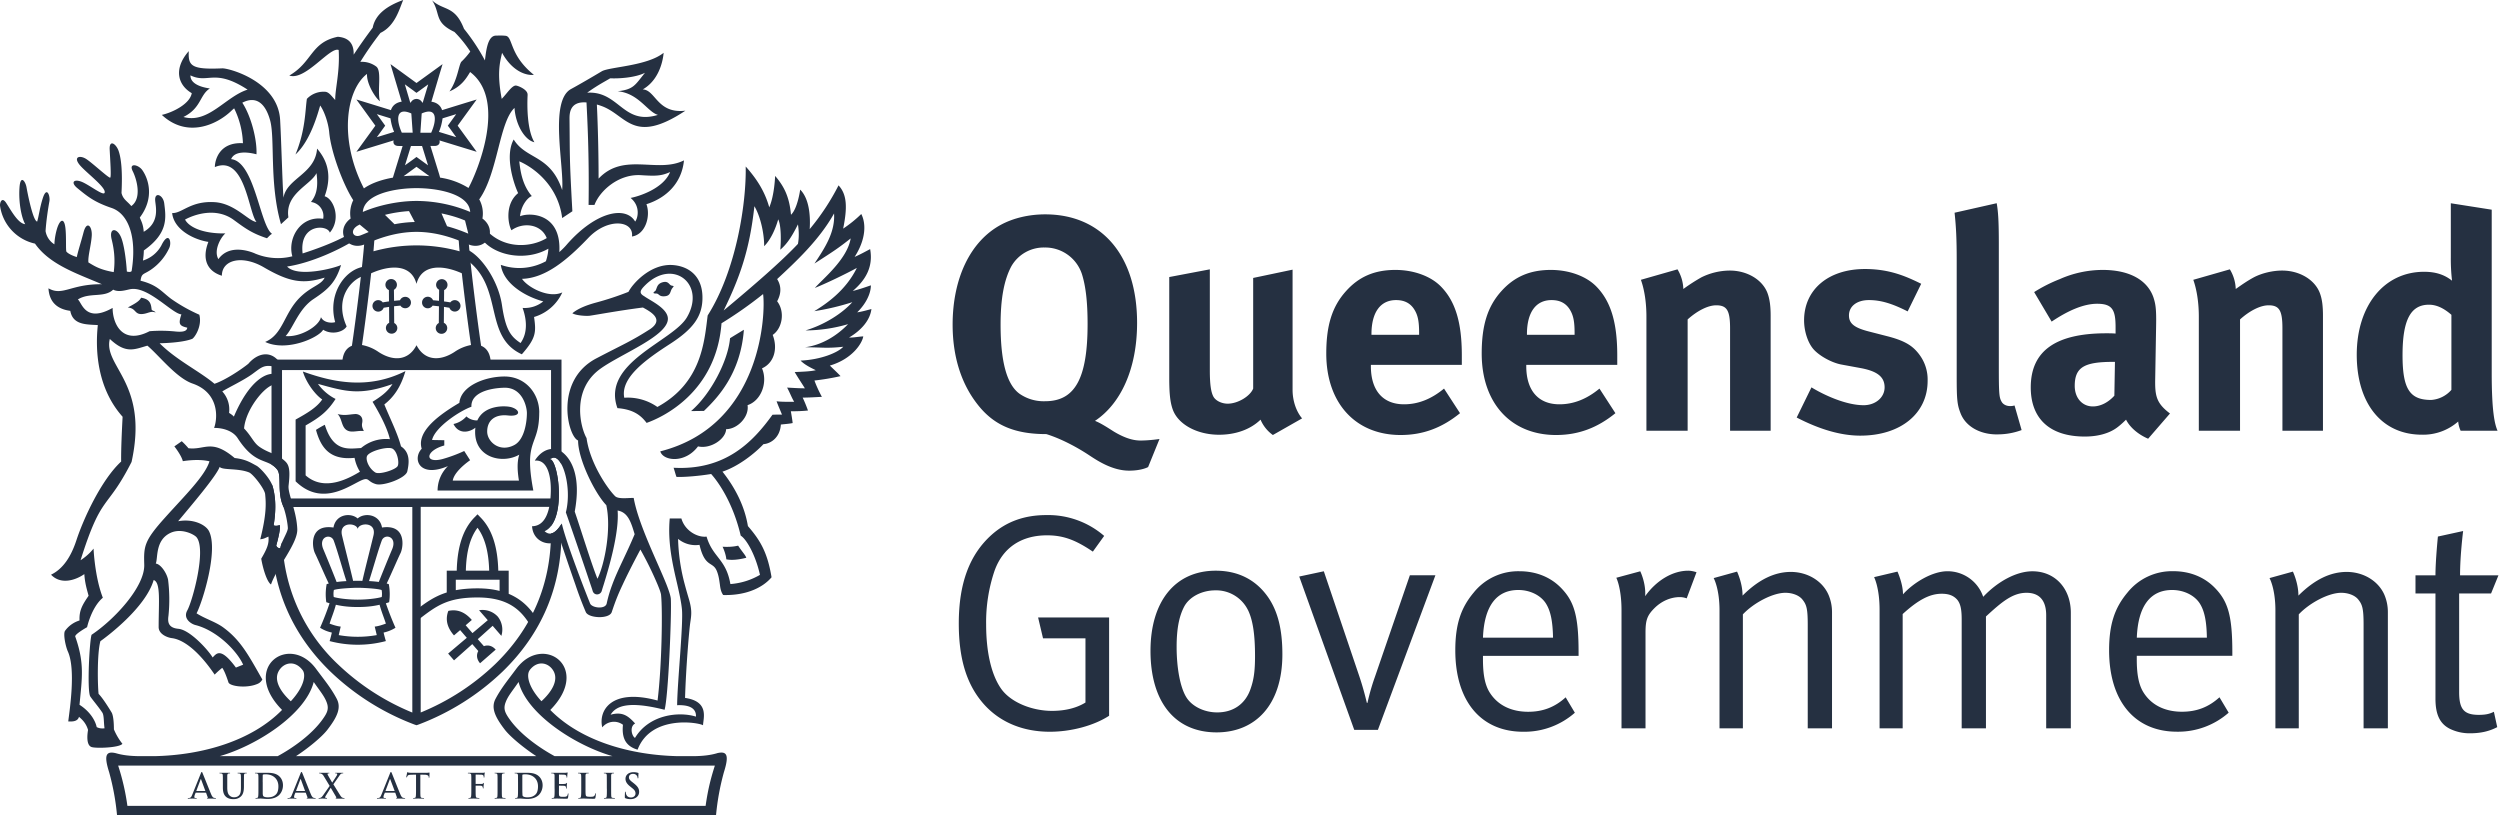
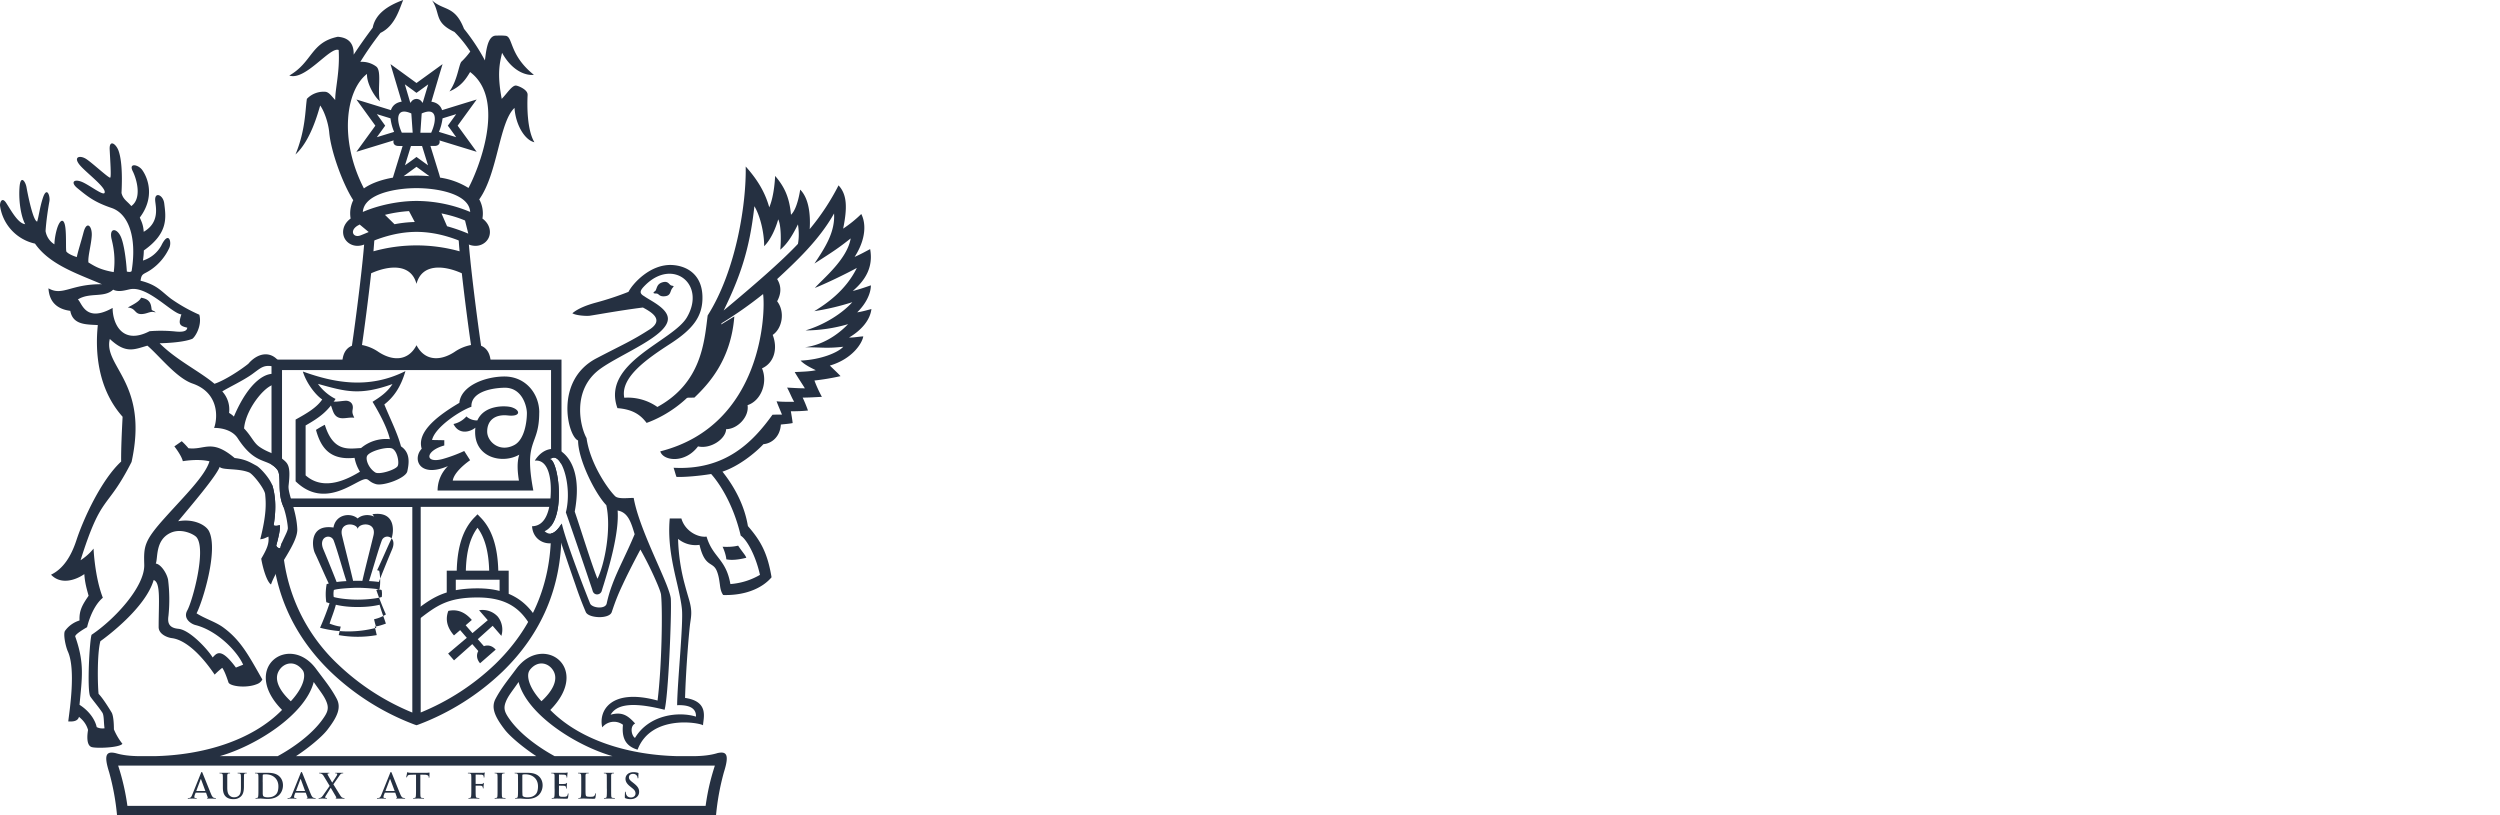
<svg xmlns="http://www.w3.org/2000/svg" xml:space="preserve" style="fill-rule:evenodd;clip-rule:evenodd;stroke-linejoin:round;stroke-miterlimit:2" viewBox="0 0 552 180">
-   <path d="M238.92 60.62a8.53 8.53 0 0 0-8.28-5.97 8.23 8.23 0 0 0-7.33 4.14c-1.63 3.05-2.38 7.2-2.38 12.9 0 8.14 1.36 13.23 4.21 15.27a9.36 9.36 0 0 0 5.63 1.63c6.59 0 9.37-5.03 9.37-17.04 0-4.82-.4-8.28-1.22-10.93m14.59 42.5s-1.36.8-4.2.8c-3.67 0-6.93-2.16-8.7-3.32-2.24-1.5-5.9-3.6-9.57-4.75-7.06 0-11.67-1.97-15.27-6.65-3.6-4.62-5.43-10.6-5.43-17.51 0-10.18 3.87-18.4 10.66-22.06 2.78-1.5 6.24-2.3 9.77-2.3 12.56 0 20.3 9.15 20.3 23.95 0 10.25-3.67 17.92-9.3 21.65 1.29.48 3.12 1.7 4.2 2.38 1.7 1.01 3.74 1.96 5.84 1.96 2.04 0 4.21-.34 4.21-.34l-2.51 6.18Zm27.54-7.07a7.97 7.97 0 0 1-2.72-3.39c-2.24 2.17-5.5 3.33-9.16 3.33-4.89 0-9.1-2.31-10.25-5.64-.54-1.56-.75-3.4-.75-6.92V61.17l8.96-1.7V81.8c0 3.12.27 4.75.75 5.7.47.95 1.83 1.63 3.19 1.63 2.24 0 4.95-1.63 5.63-3.33V61.37l8.7-1.83v26.54c0 2.3.74 4.68 2.1 6.3l-6.45 3.67Zm32.29-22.53c0-2.58-.27-3.94-1.09-5.23-.88-1.36-2.17-2.03-4-2.03-3.46 0-5.43 2.71-5.43 7.53v.14h10.52v-.41Zm-10.65 7.06v.27c0 5.36 2.64 8.42 7.33 8.42 3.12 0 6.03-1.16 8.82-3.47l3.53 5.43c-4 3.26-8.22 4.82-13.1 4.82-9.98 0-16.43-7.05-16.43-17.98 0-6.25 1.3-10.39 4.35-13.78 2.85-3.19 6.3-4.69 10.92-4.69 4 0 7.8 1.36 10.05 3.67 3.19 3.26 4.61 7.94 4.61 15.2v2.1H302.7Zm44.98-7.06c0-2.58-.28-3.94-1.09-5.23-.88-1.36-2.17-2.03-4-2.03-3.47 0-5.43 2.71-5.43 7.53v.14h10.52v-.41ZM337 80.58v.27c0 5.36 2.65 8.42 7.33 8.42 3.12 0 6.04-1.16 8.83-3.47l3.52 5.43c-4 3.26-8.21 4.82-13.1 4.82-9.97 0-16.42-7.05-16.42-17.98 0-6.25 1.29-10.39 4.34-13.78 2.86-3.19 6.32-4.69 10.93-4.69 4 0 7.8 1.36 10.05 3.67 3.19 3.26 4.61 7.94 4.61 15.2v2.1H337Zm45 14.52V72.5c0-3.93-.68-5.09-3.06-5.09-1.83 0-4.2 1.22-6.31 3.12V95.1h-9.1V69.92c0-2.98-.4-5.84-1.22-8.14l8.08-2.31a8.9 8.9 0 0 1 1.29 4.34 40.83 40.83 0 0 1 4-2.58 14.33 14.33 0 0 1 6.25-1.49c3.87 0 7.26 2.04 8.35 5.02.47 1.3.68 2.79.68 4.96V95.1H382Zm28.76 1.09c-4.27 0-8.96-1.36-14.05-4l3.26-6.66c2.78 1.7 7.6 3.94 11.53 3.94 2.59 0 4.62-1.7 4.62-3.94 0-2.37-1.7-3.6-5.36-4.27l-4.08-.75c-2.3-.4-5.15-2.04-6.37-3.53-1.23-1.5-1.97-4-1.97-6.24 0-6.8 5.36-11.34 13.44-11.34 5.56 0 9.23 1.7 12.42 3.26l-2.99 6.1c-3.46-1.76-5.97-2.5-8.55-2.5-2.65 0-4.41 1.35-4.41 3.39 0 1.76 1.15 2.71 4.34 3.53l4.2 1.08c4.29 1.1 5.71 2.38 6.93 3.94a9.18 9.18 0 0 1 1.9 5.9c0 7.2-5.97 12.09-14.86 12.09m30.18-.27c-3.87 0-7-1.84-8.08-4.75-.68-1.77-.82-2.86-.82-7.8V57.42c0-4.54-.13-7.33-.47-10.45l9.3-2.1c.34 1.9.47 4.14.47 9.02v27.08c0 5.98.07 6.8.62 7.74.34.61 1.08.95 1.83.95.34 0 .54 0 1.02-.13l1.56 5.43a15.2 15.2 0 0 1-5.43.95m25.64-16.01c-6.31 0-8.48 1.15-8.48 5.3 0 2.7 1.69 4.54 4 4.54 1.7 0 3.4-.88 4.75-2.37l.13-7.47h-.4Zm7.73 16.97c-2.1-.89-4-2.45-4.88-4.21-.68.68-1.43 1.35-2.1 1.83-1.7 1.22-4.15 1.9-7 1.9-7.73 0-11.94-3.93-11.94-10.86 0-8.14 5.63-11.94 16.7-11.94.68 0 1.28 0 2.03.06v-1.42c0-3.87-.75-5.16-4.07-5.16-2.92 0-6.31 1.43-10.05 3.94l-3.86-6.52a33.26 33.26 0 0 1 5.63-2.85 23.5 23.5 0 0 1 9.5-2.04c5.84 0 9.84 2.18 11.2 6.04.47 1.43.67 2.52.6 6.25l-.2 11.67c-.07 3.8.2 5.43 3.26 7.74l-4.82 5.57Zm29.65-1.77V72.5c0-3.93-.68-5.09-3.05-5.09-1.84 0-4.21 1.22-6.31 3.12V95.1h-9.1V69.92c0-2.98-.41-5.84-1.22-8.14l8.07-2.31a8.91 8.91 0 0 1 1.3 4.34c1.35-.95 2.5-1.76 4-2.58 1.83-.95 4.2-1.49 6.24-1.49 3.87 0 7.26 2.04 8.35 5.02.48 1.3.67 2.79.67 4.96V95.1h-8.95Zm37.31-25.59c-1.7-1.49-3.32-2.23-4.95-2.23-4.07 0-5.84 3.39-5.84 11.13 0 7.46 1.57 9.9 6.31 9.9a6.5 6.5 0 0 0 4.48-2.23V69.5Zm2.04 25.6a6.1 6.1 0 0 1-.54-2.04 11.7 11.7 0 0 1-8.02 2.91c-8.82 0-14.38-6.85-14.38-17.64 0-10.86 6.04-18.33 14.87-18.33 2.5 0 4.47.61 6.17 1.97a41.5 41.5 0 0 1-.27-5.16V44.88l9.03 1.42v36.11c0 8.55.68 11.33 1.29 12.7h-8.15Zm-311.52 66.46c-5.84 0-10.8-2.03-14.32-5.83-3.94-4.28-5.77-10.05-5.77-18.06 0-8.9 2.38-15.2 7.2-19.55 3.32-2.98 7.32-4.4 12.14-4.4a18.9 18.9 0 0 1 12.76 4.6l-2.5 3.47c-3.8-2.58-6.53-3.6-10.12-3.6-5.43 0-9.7 2.51-11.6 7.87a35.33 35.33 0 0 0-1.84 11.81c0 6.11 1.15 11.07 3.26 14.12 2.1 3.06 6.85 4.96 11.27 4.96 2.91 0 5.42-.62 7.4-1.84v-14.18h-9.37l-1.09-4.61h15.68v21.71c-3.33 2.17-8.35 3.53-13.1 3.53m43.76-26.87a7.82 7.82 0 0 0-7.2-4.35c-2.98 0-5.77 1.43-6.92 3.66-1.08 2.1-1.63 4.82-1.63 8.82 0 4.76.82 8.97 2.11 11.07 1.22 2.04 3.94 3.4 6.85 3.4 3.53 0 6.18-1.84 7.33-5.1.75-2.1 1.02-4 1.02-7.33 0-4.74-.47-7.94-1.56-10.18m-6.92 27.02c-9.3 0-14.6-6.86-14.6-17.99 0-11 5.5-17.71 14.4-17.71 5.63 0 9.3 2.57 11.6 5.9 2.1 3.06 3.12 7.06 3.12 12.56 0 11.27-6.04 17.24-14.52 17.24m35.61-.55h-5.22l-12.15-33.86 5.43-1.16 7.87 23.28a65.58 65.58 0 0 1 1.63 5.77h.14s.54-2.65 1.63-5.7l7.73-22.47h5.64l-12.7 34.14Zm37.11-27.89c-1.15-1.83-3.53-3-6.1-3-4.83 0-7.54 3.55-7.81 10.53h15.47c-.07-3.66-.54-5.9-1.56-7.53m-13.91 11.54v.8c0 3.2.4 5.65 1.56 7.41 1.9 2.92 5.02 4.14 8.42 4.14 3.25 0 5.9-1.02 8.28-3.19l2.03 3.4a16.85 16.85 0 0 1-11.4 4.2c-9.37 0-15-6.78-15-17.98 0-5.7 1.22-9.37 4.07-12.76a12.6 12.6 0 0 1 10.1-4.7c3.68 0 6.87 1.3 9.18 3.68 2.91 2.99 3.87 6.18 3.87 14.25v.75h-21.11Zm44.98-12.69a4.4 4.4 0 0 0-1.5-.28c-2.03 0-4.06.88-5.63 2.45-1.55 1.56-1.96 2.57-1.96 5.36v21.17h-5.3v-26.06c0-4.95-1.15-7.19-1.15-7.19l5.29-1.43s1.3 2.65 1.08 5.5c2.45-3.46 6.05-5.63 9.51-5.63.88 0 1.83.34 1.83.34l-2.17 5.77Zm26.73 28.7v-22.87c0-3.6-.27-4.47-1.22-5.63-.74-.88-2.17-1.43-3.73-1.43-2.72 0-6.93 2.17-9.37 4.76v25.17h-5.16v-26.06c0-4.82-1.29-7.12-1.29-7.12l5.16-1.43s1.22 2.51 1.22 5.3c3.53-3.53 7.06-5.23 10.66-5.23 3.66 0 6.92 1.96 8.27 4.95a9.7 9.7 0 0 1 .82 3.94v25.65h-5.36Zm52.65 0v-24.97c0-3.26-1.49-4.96-4.34-4.96-3.05 0-5.43 1.97-8.96 5.23v24.7h-5.36V136.8c0-2.04-.2-3.4-.95-4.34-.82-.96-1.9-1.36-3.46-1.36-2.58 0-5.1 1.28-8.62 4.48v25.24h-5.1v-26.2c0-4.88-1.21-7.19-1.21-7.19l5.16-1.22s1.22 2.64 1.22 5.02c2.24-2.5 6.38-5.1 9.83-5.1a8.3 8.3 0 0 1 7.88 5.65c3.26-3.46 7.4-5.64 10.86-5.64 5.02 0 8.49 3.8 8.49 9.17v25.51h-5.44Zm33.93-27.55c-1.16-1.83-3.54-3-6.12-3-4.82 0-7.53 3.55-7.8 10.53h15.47c-.06-3.66-.53-5.9-1.55-7.53M471.8 144.8v.8c0 3.2.4 5.65 1.56 7.41 1.9 2.92 5.02 4.14 8.41 4.14 3.27 0 5.9-1.02 8.29-3.19l2.03 3.4a16.88 16.88 0 0 1-11.4 4.2c-9.37 0-15-6.78-15-17.98 0-5.7 1.22-9.37 4.07-12.76a12.6 12.6 0 0 1 10.12-4.7c3.66 0 6.85 1.3 9.16 3.68 2.92 2.99 3.86 6.18 3.86 14.25v.75h-21.1Zm50.08 16.02v-22.87c0-3.6-.27-4.47-1.22-5.63-.74-.88-2.17-1.43-3.73-1.43-2.71 0-6.92 2.17-9.36 4.76v25.17h-5.16v-26.06c0-4.82-1.3-7.12-1.3-7.12l5.16-1.43s1.22 2.51 1.22 5.3c3.54-3.53 7.06-5.23 10.66-5.23 3.67 0 6.92 1.96 8.28 4.95a9.7 9.7 0 0 1 .81 3.94v25.65h-5.35Zm28.15-29.79h-7.05v21.78c0 3.74 1.02 5.03 4.34 5.03 1.5 0 2.37-.2 3.33-.68l.74 3.39c-1.7.89-3.6 1.36-5.97 1.36a9.92 9.92 0 0 1-4.41-.95c-2.38-1.16-3.26-3.33-3.26-6.72v-23.2h-4.41v-4.01h4.41c0-3.26.54-8.56.54-8.56l5.57-1.22s-.68 5.3-.68 9.78h8.48l-1.63 4ZM42.05 16.64c3.96 1.92 5.23-1.64 12.62 3.15-4.9 1.55-8.66 7.58-14.17 6.04 3.96-1.96 3.55-4.85 5.84-6.3-1.47-.2-4.33-.85-4.29-2.89m14.2 39.3c-2.36-.98-6-1.58-8.03 1.28-1.11-1.92.53-4.83 1.54-5.68-5.18.08-8.11-1.5-8.9-3.06 1.93-1.06 6.78-2.82 10.74.07 2.74 2.02 4.12 2.99 7.35 4.06 1.17-1.18.73-.66 1.1-.99-2.65-1.84-3.84-15.96-9.02-16.48.74-1.8 3.43-1.64 5.6-1.07.15-3.16-1.15-8.37-3.13-11.39 3.04-1.58 5.1.12 6.14 3.89 1.11 3.97-.2 13.95 2.4 22.93l1.64-1.51c-.81-5.23 4.94-7.14 6.2-9.76.49 3.51-.23 5.11-1.22 6.37a3.14 3.14 0 0 1 2.7 3.71c-5.02-.74-7.93 4.31-6.81 8.28a13 13 0 0 1-8.3-.64m24.54 2.9c-4.33.24-8.57 5.88-6.78 12.27-.66.25-2.53.21-3.14-1.1-.45 2.09-4.7 4.5-7.8 4.18 1.71-1.85 2.86-6.01 6.2-8.2 3.35-2.22 4.86-3.73 6.04-7.49-1.55.74-9.63 2.82-11.92.34 5.31-.78 11.6-3.75 14.7-5.71l-1.22-1.32c-3.35 1.9-7.8 3.42-10.05 4.14-.8-6.65 5.53-6.39 6-4.59 2.62-3.1.78-7.55-1.14-8.03 1.96-5.31 0-8.57-1.67-10.53-.4 5.63-6.7 6.53-7.42 10.85-.25-3.43-.48-12.7-.74-17.23-.5-8.4-11.1-11.34-12.74-11.34-6.94.32-7.58-.57-7.43-3.8-3.5 4-2.32 7.55.66 9.28-.41 2.4-4.25 4.27-6.61 4.8 5.63 5.23 12.16 2.13 15.3-.85.23-.22.45-.42.67-.6a19 19 0 0 1 1.94 7.7c-5.26-.29-6.2 3.8-6.2 5.27 6.69-2.78 7.42 10.03 9.19 12.12-1.72-.13-4.74-4.08-9.2-4.37-5.35-.35-7.25 2.52-9.42 2.4.41 3.8 5.02 5.93 8 6.37-1.51 3.89-.18 6.5 2.98 7.47 0-3.54 4.49-4.65 9.3-1.84 5.77 3.37 8.74 3.68 13.4 2.26-.79 1.66-2.87 1.84-5.44 4.35-3.6 3.55-3.71 8.16-7.7 9.85 4.69 2.24 11.79-.9 12.8-2.69 1.97 1.22 4.5.48 5.19-.74-3.19-7.06 2.2-11.27 4.33-11.2 0 0 .94-2.09-.08-2.02m48.84-38.37c2.37-1.71 3.89-2.45 5.1-3.19 2.05.09 5.56-.15 7.69-1.22-2.21 2.7-2.46 3.68-6.05 4.08 4.65.42 6.6 4.57 8.9 5.22-7.76 2.38-8.54-5.34-15.64-4.9m9.6 23.23c2.32 1.91 1.55 4.61 1.01 5.22-2.04-3.5-8.57-2.28-14.97 4.94-.45.54-1.05 1.17-1.77 1.8.5-8.65-6.58-8.8-8.67-7.91.24-2.5 1.78-4.21 2.6-4.45-2.08-2.42-2.53-5.47-2.77-7.68 3.47 1.5 8.6 5.55 9.47 12.53l2.25-1.5c-.68-12.2-.54-12.17-.63-20.46 0-1.15.06-3.87 3.75-3.57.15 3.07.62 11.26.46 22.63h1.3c1.2-3.19 5.4-6.9 10.3-6.57 3.33.22 4.48.16 6.4-.69-1.55 3.8-7.26 5.46-8.73 5.71m-7.06-4.24c0-7.86-.28-14.34-.38-16.38.3.08.62.18.95.3 5.66 1.97 6.94 8.78 18.6 1.06-6.23.73-6.56-4.58-9.42-4.7 4.33-2.45 4.61-8.08 4.61-8.08-3.63 2.94-12.04 3.1-13.67 4.09-2.18 1.3-4.92 2.9-6.78 3.91-4.85 2.66-1.47 17.02-1.95 22.3-2.62-7.85-7.92-6.67-10.7-11.16-2.08 3.76.13 10.05.98 11.84-3.02 2.45-2.2 6.98-1.47 8.2 2.58-1.86 6.56-1.39 7.78 1.73-3.38 2.06-9.05 2.43-12.92-1.32l-1.4 1.56c2.74 3.6 9.59 5 14.68 2.1-.03.82-.21 1.75-.54 2.77a12.27 12.27 0 0 1-9.96.8c.53 3.96 5.06 6.9 9.38 8.07a6.53 6.53 0 0 1-4.57 1.44c.82 2.28 1.27 5.35-.45 7.75-2.15-1.43-3.3-2.85-4.11-8.4C110 61.79 106 56.16 102.9 55c-.17 1.97-.17 1.11.16 2.38 8.24 6.04 3.59 16.93 12.16 20.85 3.15-3.59 3.18-4.86 2.7-8.24a9.94 9.94 0 0 0 6.24-5.43c-2.94 1.39-7.6-1.07-8.9-2.99 5.1-.15 9.83-4 14.65-9.05 4.32-4.53 10.09-3.83 9.63-.3 2.98-.43 4.17-4.52 3.19-7.13 4.36-1.38 7.8-4.62 8.29-9.68-5.88 2.94-13.31-1.9-18.87 4.05m-31.73 26.81c-.41 0-.77.2-1 .5-.44-.09-.9-.15-1.38-.21l.02-2.51a1.26 1.26 0 1 0-1.77-1.17c0 .49.27.9.67 1.1l-.03 2.44a91 91 0 0 0-1.32-.13 1.26 1.26 0 0 0-2.42.51 1.26 1.26 0 0 0 2.33.68l1.4.15-.03 3.69c-.4.22-.68.63-.68 1.12A1.27 1.27 0 1 0 98 71.28l.03-3.52 1.2.19a1.26 1.26 0 0 0 2.45-.41c0-.7-.57-1.27-1.26-1.27m-10.94-.73c-.51 0-.96.3-1.16.75l-1.31.13-.03-2.43c.39-.22.66-.62.66-1.1a1.27 1.27 0 1 0-1.77 1.16l.02 2.5c-.47.07-.94.13-1.38.22-.23-.3-.59-.5-1-.5a1.27 1.27 0 0 0 0 2.54c.56 0 1.03-.36 1.2-.86l1.2-.19.02 3.52a1.26 1.26 0 1 0 1.8 1.16c0-.5-.29-.9-.69-1.12l-.03-3.7 1.4-.14c.23.36.62.58 1.07.58a1.26 1.26 0 1 0 0-2.52" style="fill:#253041;fill-rule:nonzero" />
  <path d="M91.96 76.23c-1.87 3.6-5.36 3.48-8.4 1.47a9.47 9.47 0 0 0-3.63-1.52c.52-3.54 1.4-10.2 2.02-15.84 3.95-1.78 8.82-2.2 10.01 2.34 1.2-4.55 6.07-4.12 10.01-2.34.63 5.63 1.5 12.3 2.03 15.84a9.5 9.5 0 0 0-3.63 1.52c-3.04 2-6.53 2.12-8.4-1.47m14.26.12c-.77-5.08-2.6-19.32-2.81-24.08l-2.17.1a67 67 0 0 0 .23 3.12 35.3 35.3 0 0 0-19.02 0c.1-1.24.19-2.31.23-3.13l-2.18-.1c-.21 4.77-2.04 19.01-2.81 24.09-1.29.51-2.14 1.8-2.14 4.13 0 0 11.83.16 16.4.16 4.58 0 16.41-.17 16.41-.17 0-2.32-.85-3.6-2.14-4.12M86.5 99c-1.23-.4-5.05.66-5.47 1.72-.33.82.4 2.7 1.84 3.6.85.53 4.32-.54 4.9-1.36.48-.68-.05-3.55-1.27-3.96M74.1 88.08c-1.72 2.69-3.4 4.03-6.62 5.86v11.02c4.24 3.76 9.8.5 12-.81a8.68 8.68 0 0 1-1.19-3.06c-5.38.57-7.43-2.16-8.52-6.17 0 0 .97-.64 1.95-1.13 1.88 6.12 5.31 5.26 8 5.14a8.55 8.55 0 0 1 6.37-1.96c-.58-2.45-2.2-5.56-3.83-8.25 1.46-.93 3.21-2.03 4.4-3.92-7.22 2.58-10.32 1.67-16.45-.04 1.1 1.56 2.61 2.7 3.88 3.32m-7.22-6.05c6.82 2.45 14.48 4 22.65-.09-1.06 3.64-2.66 5.8-4.66 7.36 1.15 2.86 2.94 6.4 3.68 9.26 2.16 1.43 1.75 3.88 1.39 5.52-.34 1.51-5.3 3.3-6.94 2.81-1.54-.46-1.55-1.18-2.33-1.1-2.16.2-8.9 6.82-15.39.48V92.64c2.53-1.4 4.66-2.65 5.88-4.44-1.43-.95-3.47-3.52-4.28-6.17m45.83 7.83c-1.09-.26-5.75-.52-7.3 2.97-.9.03-1.86-.33-2.41-.89a5.31 5.31 0 0 1-2.86 1.68c1.13 2.3 3.44 1.91 4.84.81a6.2 6.2 0 0 0-.06.99c0 5.67 6.04 7.09 9.75 4.97-.61 1.85-.33 4.17-.08 5.72H99.97c.24-1.55 2.2-3.35 3.83-4.49l-1.3-2.04a32.1 32.1 0 0 1-4.8 1.78c-4.04 1.05-3.8-1.84.4-3V97.2l-2.7-.05c.65-2.85 6.2-6.47 8.69-7.34-.14-3.09 3.95-4.11 7.22-4.2 4.07-.11 5.03 4.25 5.03 5.6 0 1.8-.48 5.77-2.72 7.02-3.27 1.79-6.05-.69-6.05-2.94 0-2.45 1.7-3.89 4.64-3.55 2.94.31 2.72-1.33.49-1.89m6.37 1.23c0-4.16-3.02-7.95-7.68-7.95-4.29 0-9.63 2.08-9.96 5.82-6.28 3.68-9.26 6.99-8.32 10.13-2.12 2.28-.5 6.53 5.8 3.83a7.55 7.55 0 0 0-2.29 5.4h21.14c-2.2-11.6 1.3-9.56 1.3-17.23m-18.42 39.24V128h9.67v2.48c-1.4-.37-3-.57-4.88-.57-1.86 0-3.42.15-4.79.4m4.8-13.77c1.61 2.16 2.46 5.27 2.57 9.46h-5.15c.1-4.2.95-7.3 2.57-9.46m6.89 14.58V126h-2.3c-.13-5.32-1.4-9.16-3.87-11.7l-.72-.74-.72.74c-2.46 2.54-3.73 6.38-3.86 11.7h-2.21v4.82c-2.85.89-4.83 2.39-7.2 4.2l-.08.07 1.22 1.6.08-.07c3.7-2.83 6.15-4.7 12.77-4.7 6.86 0 9.61 2.86 11.56 5.98l1.7-1.06c-1.37-2.2-3.2-4.4-6.37-5.72" style="fill:#253041;fill-rule:nonzero" />
-   <path d="M110.7 140.4a4.6 4.6 0 0 0-.8-4.26 4.59 4.59 0 0 0-4.12-1.4l1.92 2.2-3.38 2.85-1.5-1.73 1.36-1.17c-1.18-1.36-2.83-2.52-5.19-2-.85 2.26.07 4.05 1.25 5.41l1.36-1.17 1.47 1.7-4.12 3.48 1.3 1.5 4.03-3.59 1.33 1.53s-.84 1.27.39 2.7l3.45-3.01c-1.23-1.41-2.6-.76-2.6-.76l-1.36-1.55 3.29-2.95 1.93 2.23Zm-24.12-19.11c-1.3 3.07-2.55 6.24-2.94 7.2-.66-.08-1.4-.15-2.16-.19.88-2.69 1.93-6.53 2.81-8.94.62-1.66 3.5-.93 2.29 1.93m-1.39 16.41c-.7.24-1.6.57-2.45.65l.45 1.88a23.98 23.98 0 0 1-8.4 0l.44-1.88c-.86-.08-1.75-.4-2.45-.65.36-1.23.92-2.46 1.38-4.17 1.56.36 3.08.5 4.82.5 1.76 0 3.28-.14 4.83-.5.47 1.71 1.02 2.94 1.39 4.17m-13.8-16.4c-1.21-2.86 1.67-3.59 2.29-1.93.88 2.41 1.92 6.25 2.8 8.94-.75.04-1.49.1-2.16.2-.38-.97-1.64-4.14-2.93-7.21m12.86 8.97c.1.46.11 1.08.03 1.55-1.3.38-3.59.58-5.3.58-1.72 0-4-.2-5.3-.58a4.38 4.38 0 0 1 .03-1.55c.86-.33 4.25-.49 5.26-.49 1.02 0 4.42.16 5.28.5m-5.28-13.47c.21-1.41 4.23-1.7 3.48 1.43-.76 3.17-1.72 6.82-2.45 10.02-.34-.02-.68-.02-1.03-.02-.34 0-.68 0-1.01.02-.74-3.2-1.7-6.85-2.45-10.02-.75-3.12 3.26-2.84 3.46-1.43m5.37-.33c-.53-3-3.9-3.34-5.38-2-1.5-1.34-4.82-1-5.34 2-5.35-.8-4.76 4.25-4.1 5.64.61 1.24 2.07 4.64 3.06 6.72-.16.05-.32.1-.46.12a12.07 12.07 0 0 0-.08 4.01l.72.23a65.4 65.4 0 0 1-2.1 5.41c.73.45 1.5.82 2.6 1.06 0 0-.2.94-.49 1.88a24.29 24.29 0 0 0 12.42 0 28.5 28.5 0 0 1-.5-1.88 8.24 8.24 0 0 0 2.62-1.06 68.98 68.98 0 0 1-2.12-5.4l.72-.24c.21-1.23.17-2.82-.08-4l-.46-.13c1-2.08 2.45-5.48 3.06-6.72.67-1.4 1.26-6.44-4.1-5.64m-9.8-25.06c1.55.4 2.4.1 3.88 0 .6-.04 1.87.36 1.55 1.96-.16.8.12 1.22.36 1.8-1.3-.17-2.57.4-3.59-.1-1.41-.67-1.14-2.6-2.2-3.66m86.65-16.74c-.41 4.9-4.21 12.32-8.61 16.09l2.85-.04c3.02-2.9 8.08-8.21 8.82-17.92 0 0-1.96 1.18-3.06 1.87M144.7 64.24c.4-.58.27-1.57 1.66-1.93 1.27-.32 1.36.6 1.9.74.72.16.52.09.1.7-.4.6-.27 1.54-1.54 1.66-1.39.14-1.24-.6-1.94-.6-.78 0-.72-.2-.19-.57" style="fill:#253041;fill-rule:nonzero" />
+   <path d="M110.7 140.4a4.6 4.6 0 0 0-.8-4.26 4.59 4.59 0 0 0-4.12-1.4l1.92 2.2-3.38 2.85-1.5-1.73 1.36-1.17c-1.18-1.36-2.83-2.52-5.19-2-.85 2.26.07 4.05 1.25 5.41l1.36-1.17 1.47 1.7-4.12 3.48 1.3 1.5 4.03-3.59 1.33 1.53s-.84 1.27.39 2.7l3.45-3.01c-1.23-1.41-2.6-.76-2.6-.76l-1.36-1.55 3.29-2.95 1.93 2.23Zm-24.12-19.11c-1.3 3.07-2.55 6.24-2.94 7.2-.66-.08-1.4-.15-2.16-.19.88-2.69 1.93-6.53 2.81-8.94.62-1.66 3.5-.93 2.29 1.93m-1.39 16.41c-.7.24-1.6.57-2.45.65l.45 1.88a23.98 23.98 0 0 1-8.4 0l.44-1.88c-.86-.08-1.75-.4-2.45-.65.36-1.23.92-2.46 1.38-4.17 1.56.36 3.08.5 4.82.5 1.76 0 3.28-.14 4.83-.5.47 1.71 1.02 2.94 1.39 4.17m-13.8-16.4c-1.21-2.86 1.67-3.59 2.29-1.93.88 2.41 1.92 6.25 2.8 8.94-.75.04-1.49.1-2.16.2-.38-.97-1.64-4.14-2.93-7.21m12.86 8.97c.1.46.11 1.08.03 1.55-1.3.38-3.59.58-5.3.58-1.72 0-4-.2-5.3-.58a4.38 4.38 0 0 1 .03-1.55c.86-.33 4.25-.49 5.26-.49 1.02 0 4.42.16 5.28.5m-5.28-13.47c.21-1.41 4.23-1.7 3.48 1.43-.76 3.17-1.72 6.82-2.45 10.02-.34-.02-.68-.02-1.03-.02-.34 0-.68 0-1.01.02-.74-3.2-1.7-6.85-2.45-10.02-.75-3.12 3.26-2.84 3.46-1.43m5.37-.33c-.53-3-3.9-3.34-5.38-2-1.5-1.34-4.82-1-5.34 2-5.35-.8-4.76 4.25-4.1 5.64.61 1.24 2.07 4.64 3.06 6.72-.16.05-.32.1-.46.12a12.07 12.07 0 0 0-.08 4.01l.72.23a65.4 65.4 0 0 1-2.1 5.41a24.29 24.29 0 0 0 12.42 0 28.5 28.5 0 0 1-.5-1.88 8.24 8.24 0 0 0 2.62-1.06 68.98 68.98 0 0 1-2.12-5.4l.72-.24c.21-1.23.17-2.82-.08-4l-.46-.13c1-2.08 2.45-5.48 3.06-6.72.67-1.4 1.26-6.44-4.1-5.64m-9.8-25.06c1.55.4 2.4.1 3.88 0 .6-.04 1.87.36 1.55 1.96-.16.8.12 1.22.36 1.8-1.3-.17-2.57.4-3.59-.1-1.41-.67-1.14-2.6-2.2-3.66m86.65-16.74c-.41 4.9-4.21 12.32-8.61 16.09l2.85-.04c3.02-2.9 8.08-8.21 8.82-17.92 0 0-1.96 1.18-3.06 1.87M144.7 64.24c.4-.58.27-1.57 1.66-1.93 1.27-.32 1.36.6 1.9.74.72.16.52.09.1.7-.4.6-.27 1.54-1.54 1.66-1.39.14-1.24-.6-1.94-.6-.78 0-.72-.2-.19-.57" style="fill:#253041;fill-rule:nonzero" />
  <path d="M186.2 76.56c-1.18 1.3-4.94 2.86-9.43 3.06.9.94 2.37 1.64 3.36 2.12-1.27.29-3.07.34-4.66.41.73 1.27 1.84 2.9 2.24 3.59-1.26 0-2.45-.08-3.92-.16.74 1.38.9 2 1.56 3.14-.98 0-2.86.03-3.88-.12.33.94.9 2.2 1.19 2.94-.58 0-1.52 0-2.1.04-4.31 6-10.4 12.32-21.83 11.7.33 1 .58 2.02.66 2.02 1.7.08 5.11-.22 7.63-.64 1.74 1.93 4.88 6.56 6.53 13.61 1.27.78 3.27 4.24 4.25 8.66a15.16 15.16 0 0 1-6.53 2.03c-.98-5.62-3.88-5.82-5.26-10.48-1.97.25-4.78-1.26-5.56-4h-2.57c-.5 5.4.69 10.36 1.67 14.58.45 2 .86 3.82 1.02 5.45.33 3.28-1 15.97-1.06 21.2 2.41-.1 4.25.51 4.16 2.52-3.8-1.18-10.36-.46-13.46 4.7-.74-.42-1.23-2.55.03-3.18-1.47-1.6-2.73-2.7-5.42-1.94 1.15-1.9 3.84-3.13 11.92-1.09.81-2.78 1.55-20.49 1.39-24.3.01-.64-.37-1.82-.97-3.36-1.96-4.93-6.24-13.39-7.24-19.12-1.39 0-3.43.3-4.12-.4-1.74-1.74-5.55-7.35-6.29-12.82-1.3-2.2-3.48-10.6 3.06-15.3 4.54-3.28 14.97-7.26 14.9-11.07-.04-2.29-3.92-3.99-5.22-4.94-1.31-.73-.83-1.4.28-2.5 6.12-5.98 13.4-.11 9.14 7.16-3.12 5.34-18.98 10-15.34 20.05 3.46.27 5.15 1.54 6.44 3.26 3.15-1.1 15.35-6.5 16.54-22a90.16 90.16 0 0 0 9.18-6.45c.57 3.91-.08 28.98-22.7 34.73.62 2.13 5.47 2.74 8.33-1.1 2.78.65 6.13-1.63 6.21-3.8 2.49 0 5.14-2.74 4.73-5.3 3.06-1.02 4.5-5.07 3.19-8.13 2.65-1.18 3.55-4.32 2.36-7.38 2.12-1.44 2.78-5.1.98-7.43 1.07-1.96.82-3.6 0-4.9 4.09-3.8 9.3-8.62 12.57-14.49.25 4.05-1.88 7.4-4.33 11.06 4.33-2.78 5.32-3.43 8-5.55-.77 4.61-6.07 8.85-7.91 10.94 2.52-1.02 6.37-2.86 9.27-4.42-2.5 5.08-6.82 7.97-9.4 9.55a55.01 55.01 0 0 0 8.4-1.99c-2.07 2.32-5.94 4.93-10.35 6.24a34 34 0 0 0 9.42-1.39c-2.28 2.37-5.62 4.62-9.55 5.11 4.01 0 4.73.29 8.5-.12m-51.01 52.5c-.5 1.31-.91 2.67-1.24 4.18-.28 1.35-3.26 1.02-3.67 0-.33-.82-.93-2.34-1.64-4.18-1.7-4.47-4.03-10.8-4.6-13.48-1.19 1.91-2.45 2.93-3.8 1.71 4.86-2.17 3.14-15.27 1.26-15.92 2.33-2.08 4.94 5.84 3.43 11.76 1.45 4.11 4.31 12.5 5.45 15.93.25.73.42 1.22.47 1.43.33 1.05 1.68.96 2 0 .1-.36.25-.84.44-1.43 1.13-3.66 3.45-11.46 3.07-16.34 2.29.41 2.94 2.52 3.76 5.23-1.9 4.54-3.65 7.66-4.93 11.1m31.37-83.52c1.23 2.04 2.16 5.72 2.16 8.83 1.56-1.56 2.58-4.1 3.1-5.93.7 1.4.62 5.07.46 6.7 1.74-1.47 2.85-3.5 3.9-5.59.22 1.5.26 2.83 0 4.3-3.74 3.98-9.9 9.3-16.4 14.71 3.53-7.25 5.72-13.3 6.78-23.02m25.84 22.7c-.65.17-2.16.61-3.14.73 1.87-1.83 3.02-4.08 3.02-5.96-.9.3-2.53.9-4 1.24 2.94-2.5 4.53-5.4 3.84-9.24-.9.46-2.18 1.19-3.43 1.72 2.56-3.96 2.53-7.43 1.47-9.47a27.27 27.27 0 0 1-4 3.23c.93-4.57.89-7.51-1.02-9.55a51.46 51.46 0 0 1-6.37 9.66c.2-3.01-.13-6.77-2.1-8.72 0 0-.56 4.2-2.03 5.55-.36-4.12-1.63-6.38-3.5-8.58 0 0-.14 4.29-1.3 6.94-1-3.6-2.83-6.36-5.2-9.02.17 7.92-2.03 22.86-8.4 32.9-.74 5.95-1.39 14.9-11.1 20.2a11.38 11.38 0 0 0-7.31-2.04c-.9-4.48 4.98-8.56 10.04-11.84 5.12-3.3 7.33-6.12 7.22-10.53-.11-4.8-3.38-6.78-6.77-6.94-4.78-.2-8.65 4.13-9.56 5.93a65.86 65.86 0 0 1-7.13 2.36c-1.86.5-3.97 1.26-5.26 2.37.77.49 3.01.65 3.87.54 1.61-.24 6.78-1.19 11.71-1.81 1.8.98 4.7 2.61 1.63 4.74-4.2 2.7-5.99 3.39-11.92 6.49-9.34 4.9-6.32 17.22-4.03 18.13 0 4.15 3.71 11.67 6.23 14.28 1.15 5.22-.35 13.02-1.95 16.25-1.3-3.18-3.55-10.54-5.02-14.83 1.51-8.11-.94-11.67-2.65-13.05-1.71-1.4-4.4-1.02-6.17 1.8 2.7-.3 3.6 3.15 3.54 6.73-.07 4.28-1.16 7.72-4.14 7.75.23 3.67 4.2 4.7 6.16 2.94.3.81 1.89 5.64 3.4 9.93a80.6 80.6 0 0 0 2.31 6.1c.63 1.37 5.18 1.57 5.72 0 .7-2.1 1.28-3.68 2.43-6.1.86-1.86 2.05-4.24 3.9-7.72a75.76 75.76 0 0 1 3.79 7.72c.44 1.06.74 1.9.77 2.27.37 3.52.16 15.92-.77 23.35-10.21-2.79-13.1 2.2-12.21 5.92a3.32 3.32 0 0 1 4.57-.57c-.28 2.73.45 4.69 3.23 5.5 2.94-7.76 13.47-6.03 14.45-5.39.04-1.5 1.46-5.26-3.97-6.04.2-6.7.9-14.9 1.15-16.61.25-1.7.45-2.77-.37-5.46-.24-.81-.53-1.8-.84-2.97a42.81 42.81 0 0 1-1.48-10.08 6.02 6.02 0 0 0 4.73 1.32c1.19 5.07 2.9 3.6 3.8 5.72.46 1.1.56 2.12.7 3.04.1.87.25 1.65.73 2.32 3.62.1 6.7-.78 8.91-2.32.68-.48 1.27-1 1.77-1.6-.9-5.4-2.4-8.05-5.22-11.3-.73-4.42-2.8-8.46-5.62-12.02 3.56-1.18 7.17-4.06 9.05-6.07 1.72-.13 3.68-1.55 3.84-4.33.98-.12 1.84-.16 2.61-.33-.08-.77-.28-1.91-.4-2.6 1.3 0 2.57-.04 3.78-.17a30.7 30.7 0 0 0-1.17-2.85c1.3 0 2.93-.1 4.24-.17-.7-1.3-1.22-2.45-1.64-3.6a52.5 52.5 0 0 0 5.76-.97c-.6-.66-1.3-1.3-2.36-2.33 4.97-1.46 7.14-4.93 7.38-6.44-.73 0-2.24.31-3.13.24 2.77-1.63 4.65-3.89 4.93-6.29" style="fill:#253041;fill-rule:nonzero" />
  <path d="M164.78 123.16c-.16-.57-.9-1.3-1.8-2.68-1.02.24-2.08.31-3.43.24.82 1.8.82 2.85.82 2.78 1.23.25 2.77.07 4.4-.34m-8.97 54.77H28.13a50.26 50.26 0 0 0-2.04-8.88h131.75c-.7 2.2-1.47 4.8-2.04 8.88m-86.53-27.35c1.19 1.76 2.3 3.02 2.84 4.44.56 1.44.2 2.31-.88 3.81-2.42 3.4-6.61 6.33-9.92 8.13h-12.8c8.04-2.29 18.91-9.17 20.76-16.38m-7.76-2.35c1.06-1.96 3.59-2.56 5.32-.24.73.97.4 3.59-2.62 6.85-2.18-2-3.81-4.54-2.7-6.61m51.02 10.6c-1.07-1.5-1.43-2.37-.87-3.81.53-1.42 1.66-2.68 2.84-4.44 1.85 7.2 12.72 14.1 20.76 16.38h-12.8c-3.3-1.8-7.5-4.72-9.93-8.13m4.41-10.85c1.73-2.3 4.26-1.7 5.31.25 1.1 2.07-.51 4.61-2.7 6.6-3.01-3.25-3.34-5.87-2.6-6.84m41.38 18.32c-1.37.4-3.02.65-5.51.65h-3.1c-10.61-.21-21.54-3.38-28.22-10.2 9.24-9.36-1.62-17.02-7.5-9.1-1.83 2.47-3.3 4.22-4.57 6.61-1.03 1.93-.25 3.89 2.04 6.86 1.27 1.64 4.4 4.17 6.95 5.83H65.35c2.56-1.66 5.68-4.19 6.94-5.83 2.3-2.97 3.07-4.93 2.05-6.86-1.27-2.4-2.74-4.14-4.58-6.62-5.87-7.91-16.73-.25-7.48 9.1-6.7 6.84-17.61 10-28.24 10.21h-2.92c-2.5 0-4.15-.25-5.52-.65-2.2-.53-2.7.41-1.5 4.2a53.73 53.73 0 0 1 1.74 9.49H158.1a54.3 54.3 0 0 1 1.74-9.5c1.19-3.78.7-4.72-1.5-4.2" style="fill:#253041;fill-rule:nonzero" />
  <path d="M43.4 174.65c-.04 0-.04-.02-.04-.06l.95-2.53c0-.01.02-.05.05-.05.02 0 .03.04.03.05l.94 2.55c0 .02 0 .04-.04.04h-1.9Zm2.03.37c.04 0 .06.01.08.05l.35.96c.04.09-.01.15-.06.17-.08 0-.11.02-.11.07s.09.05.22.06l1.43.01c.29 0 .35 0 .35-.07 0-.06-.04-.07-.1-.07-.08 0-.2 0-.31-.04-.16-.03-.38-.12-.67-.81-.48-1.15-1.7-4.24-1.88-4.64-.07-.2-.11-.25-.19-.25-.07 0-.11.07-.2.3l-1.9 4.73c-.16.4-.3.66-.65.7h-.23c-.06 0-.1.03-.1.08 0 .06.06.07.15.07l.9-.02.8.02c.08 0 .12 0 .12-.07 0-.05-.01-.07-.1-.07h-.12c-.24 0-.3-.1-.3-.23 0-.09.03-.28.1-.48l.16-.39c.02-.07.04-.08.07-.08h2.2Zm3.78-1.1c0 1.1.3 1.66.68 2 .55.5 1.28.53 1.67.53.5 0 1.04-.09 1.58-.55.63-.55.72-1.43.72-2.28v-.8l.01-1.62c.01-.25.07-.39.28-.42a.92.92 0 0 1 .22-.02c.1 0 .13-.02.13-.07 0-.06-.05-.06-.16-.06l-.86.01-.87-.01c-.1 0-.16 0-.16.06 0 .05.05.07.14.07.08 0 .2 0 .27.02.24.06.3.17.32.42.02.25.02.46.02 1.61v.95c0 .78-.02 1.47-.44 1.88-.3.3-.71.4-1.04.4-.26 0-.6-.02-.95-.32-.38-.3-.59-.75-.59-1.85v-2.66c.03-.26.1-.4.3-.43.09-.02.13-.02.21-.02.08 0 .12-.02.12-.07 0-.06-.05-.06-.17-.06l-.92.01-1.1-.01c-.12 0-.17 0-.17.06 0 .05.04.07.12.07.12 0 .24 0 .3.02.25.06.31.17.32.42.02.25.02.46.02 1.61v1.11ZM58 172.7l.01-1.51c0-.1.03-.13.1-.17.06-.03.34-.05.49-.05.59 0 1.44.09 2.14.77.32.31.73.91.73 1.88 0 .78-.15 1.48-.64 1.88-.45.4-.96.55-1.74.55-.6 0-.89-.17-.98-.3a1.7 1.7 0 0 1-.1-.59v-2.46Zm-.94 1.44c0 .7 0 1.3-.04 1.62-.03.21-.06.38-.22.4a.96.96 0 0 1-.27.04c-.09 0-.13.02-.13.07s.06.07.16.07l.95-.02c.38 0 1.06.09 1.61.09 1.4 0 2.19-.54 2.54-.9.42-.44.82-1.15.82-2.12 0-.89-.35-1.52-.73-1.9-.82-.86-2.1-.86-3.03-.86l-1.17.01-1.09-.01c-.11 0-.17 0-.17.06 0 .05.05.07.13.07.11 0 .24 0 .3.02.25.06.3.17.32.42.02.25.02.46.02 1.61v1.33Zm8.35.51c-.03 0-.03-.02-.03-.06l.95-2.53c.01-.01.03-.05.05-.05.02 0 .03.04.04.05l.93 2.55c0 .02 0 .04-.04.04h-1.9Zm2.05.37c.03 0 .06.01.07.05l.36.96c.03.09-.02.15-.07.17-.08 0-.11.02-.11.07s.1.05.23.06l1.43.01c.28 0 .34 0 .34-.07 0-.06-.03-.07-.1-.07-.09 0-.2 0-.31-.04-.16-.03-.38-.12-.67-.81-.48-1.15-1.69-4.24-1.87-4.64-.08-.2-.12-.25-.2-.25-.07 0-.11.07-.2.3l-1.9 4.73c-.15.4-.3.66-.64.7h-.24c-.06 0-.1.03-.1.08 0 .06.05.07.15.07l.9-.02.8.02c.08 0 .12 0 .12-.07 0-.05-.01-.07-.1-.07h-.12c-.23 0-.3-.1-.3-.23 0-.09.04-.28.1-.48l.16-.39c.02-.07.04-.08.07-.08h2.2Zm7.39-3.62c.23-.34.38-.55.55-.59.1-.04.2-.05.27-.05.08 0 .13-.02.13-.07s-.06-.06-.14-.06l-.74.01-.76-.01c-.1 0-.16.01-.16.06 0 .05.05.07.1.07.06 0 .16 0 .24.02.07.03.12.09.12.14 0 .05-.02.18-.08.28-.11.21-.81 1.27-1.03 1.6-.29-.5-.63-1.07-.96-1.67a.65.65 0 0 1-.07-.2c0-.06.02-.12.09-.14a.54.54 0 0 1 .2-.03c.07 0 .12-.02.12-.07 0-.06-.05-.06-.16-.06l-.8.01-1.15-.01c-.1 0-.16 0-.16.04 0 .07.03.09.08.09.08 0 .2.01.32.05.27.09.44.25.63.57l1.3 2.15-1.45 2.07c-.26.36-.4.5-.62.56-.11.04-.23.04-.28.04-.06 0-.1.02-.1.09 0 .03.03.05.11.05h.13l.63-.02.71.02h.14c.1 0 .15 0 .15-.05 0-.07-.04-.1-.09-.1h-.17c-.07-.02-.14-.06-.15-.14-.01-.08.04-.19.1-.3l1.13-1.81 1.2 2.05c.05.1.02.17-.02.17-.07.02-.1.04-.1.1 0 .04.05.06.25.08h1.59c.08 0 .14-.02.14-.07s-.05-.07-.1-.07c-.07 0-.16 0-.29-.04a.8.8 0 0 1-.43-.33c-.19-.23-1.42-2.29-1.66-2.65l1.24-1.78Zm10.32 3.25c-.04 0-.04-.02-.04-.06l.95-2.53c0-.01.02-.05.04-.05.03 0 .04.04.05.05l.96 2.55c.01.02 0 .04-.04.04h-1.92Zm2.05.37c.03 0 .06.01.07.05l.34.96c.04.09-.01.15-.07.17-.07 0-.1.02-.1.07s.09.05.22.06l1.43.01c.28 0 .35 0 .35-.07 0-.06-.04-.07-.1-.07-.1 0-.2 0-.31-.04-.17-.03-.39-.12-.67-.81-.49-1.15-1.7-4.24-1.87-4.64-.08-.2-.13-.25-.2-.25s-.11.07-.2.3l-1.9 4.73c-.16.4-.3.66-.65.7h-.23c-.06 0-.1.03-.1.08 0 .06.05.07.15.07l.9-.02.8.02c.08 0 .13 0 .13-.07 0-.05-.03-.07-.12-.07h-.12c-.23 0-.3-.1-.3-.23 0-.09.04-.28.11-.48l.17-.39c.02-.07.02-.08.07-.08h2.2Zm4.64-.88c0 .7 0 1.3-.04 1.62-.02.21-.06.38-.21.4a1.2 1.2 0 0 1-.28.04c-.09 0-.12.02-.12.07s.06.07.15.07l.95-.02 1.2.02c.07 0 .13-.02.13-.07s-.03-.07-.12-.07a3 3 0 0 1-.38-.03c-.23-.03-.28-.2-.3-.41-.03-.32-.03-.92-.03-1.62v-3.1l.95.02c.67.01.88.23.9.44v.07c0 .12.02.16.08.16.05 0 .06-.05.07-.13l.03-.86c0-.12-.01-.16-.07-.16-.06 0-.24.06-.72.06h-3c-.24 0-.53-.01-.75-.04-.2-.02-.27-.1-.33-.1-.04 0-.07.07-.09.17 0 .05-.16.74-.16.85 0 .1.02.13.07.13s.07-.03.08-.1l.13-.26c.12-.16.3-.2.74-.23l1.12-.02v3.1Zm13.16-.61c0-.04.01-.06.06-.06.12 0 .92 0 1.11.02.24.02.35.16.38.27a.6.6 0 0 1 .05.23c0 .06.02.1.07.1.07 0 .07-.06.07-.14 0-.03.01-.4.03-.56l.06-.45c0-.04-.02-.08-.04-.08-.05 0-.07.04-.1.09-.08.1-.18.12-.33.14h-.34l-.97.01c-.04 0-.05-.03-.05-.07v-1.89c0-.1.02-.12.07-.12l1.17.03c.28 0 .44.12.5.23.04.11.04.23.04.29 0 .08.02.12.07.12.06 0 .07-.05.08-.12l.03-.6c.03-.2.07-.3.07-.34 0-.05-.03-.06-.06-.06l-.12.03c-.07.03-.16.03-.31.03l-2 .01-1.09-.01c-.1 0-.17 0-.17.08 0 .03.05.05.13.05.1 0 .23 0 .3.02.25.06.31.17.32.42.02.25.02.46.02 1.61v1.33c0 .73 0 1.3-.04 1.62-.03.21-.07.38-.22.4a.9.9 0 0 1-.27.04c-.09 0-.12.02-.12.07 0 .07.05.07.16.07l.96-.02 1.15.02c.12 0 .17-.02.17-.07s-.03-.07-.13-.07-.27-.02-.38-.04c-.22-.02-.27-.19-.3-.4-.03-.32-.03-.89-.03-1.62v-.61Zm4.84.61c0 .75 0 1.35-.03 1.66-.02.22-.08.34-.23.37-.06.01-.16.03-.27.03-.1 0-.12.02-.12.07s.06.07.15.07l.96-.02 1.17.02c.09 0 .15-.02.15-.07s-.03-.07-.12-.07l-.39-.03c-.23-.03-.28-.16-.3-.36-.03-.32-.03-.92-.03-1.67v-1.33l.01-1.6c.02-.26.08-.4.29-.43.09-.02.15-.02.23-.02.07 0 .1-.02.1-.09 0-.04-.05-.04-.15-.04l-.92.01-.98-.01c-.12 0-.18 0-.18.04 0 .07.04.09.12.09a.8.8 0 0 1 .27.03c.16.04.24.16.25.41.02.25.02.46.02 1.61v1.33Zm5.47-.49v-2.46c0-.1.03-.13.1-.17.05-.03.34-.05.49-.05.59 0 1.45.09 2.15.77.32.31.72.91.72 1.88 0 .78-.15 1.48-.64 1.88-.45.4-.96.55-1.73.55-.6 0-.9-.17-1-.3-.06-.08-.07-.38-.07-.59-.02-.13-.02-.71-.02-1.5Zm-.95.49c0 .7 0 1.3-.04 1.62-.03.21-.07.38-.22.4a.96.96 0 0 1-.27.04c-.09 0-.12.02-.12.07s.05.07.15.07l.95-.02c.38 0 1.07.09 1.62.09 1.4 0 2.18-.54 2.54-.9.41-.44.82-1.15.82-2.12 0-.89-.36-1.52-.74-1.9-.83-.86-2.09-.86-3.03-.86l-1.17.01-1.09-.01c-.11 0-.16 0-.16.06 0 .05.05.07.12.07.1 0 .24 0 .3.02.25.06.31.17.33.42l.01 1.61v1.33Zm8.08 0c0 .7 0 1.3-.04 1.62-.03.21-.06.38-.21.4-.08.02-.16.04-.28.04-.09 0-.12.02-.12.07s.05.07.15.07l.96-.02c.44 0 .94.04 2.09.04.29 0 .36 0 .4-.2.05-.14.1-.67.1-.83 0-.07 0-.15-.05-.15-.06 0-.07.05-.09.12-.05.3-.14.48-.34.56-.2.08-.51.08-.7.08-.78 0-.9-.11-.91-.62-.02-.22 0-.92 0-1.18v-.6c0-.03 0-.06.04-.06.18 0 .93.01 1.08.03.28.02.38.13.42.28l.03.26c0 .05.01.08.07.08.07 0 .07-.08.07-.14l.02-.5c.02-.38.06-.52.06-.56 0-.04-.02-.07-.05-.07-.03 0-.06.05-.12.1-.06.08-.18.1-.36.13-.18.02-1.05.02-1.21.02-.05 0-.05-.06-.05-.1v-1.91c0-.06.01-.08.05-.08l1.07.03c.38.05.45.14.5.27.05.1.06.22.06.28 0 .06 0 .11.06.11.05 0 .07-.06.07-.1.02-.09.03-.42.04-.48.03-.36.07-.46.07-.5 0-.05-.02-.06-.05-.06l-.12.01a1.3 1.3 0 0 1-.33.05l-1.9.01-1.08-.01c-.11 0-.16 0-.16.06 0 .05.04.07.12.07.11 0 .23 0 .3.02.25.05.3.17.33.42v2.94Zm6.82-1.33v-1.6c.02-.26.09-.4.29-.43.1-.02.22-.02.3-.02.08 0 .13-.02.13-.07 0-.06-.05-.06-.16-.06l-1.02.01-1.04-.01c-.12 0-.16 0-.16.06 0 .05.04.07.12.07.1 0 .2 0 .25.02.25.06.31.17.33.43.02.24.02.45.02 1.6v1.33c0 .7 0 1.3-.05 1.62-.02.21-.06.39-.22.4a.85.85 0 0 1-.27.04c-.1 0-.13.02-.13.07s.06.07.16.07l.95-.02c.61 0 1.11.05 2.2.05.4 0 .43-.03.48-.2.06-.24.11-.79.11-.88 0-.1 0-.13-.06-.13-.05 0-.07.04-.08.12a.98.98 0 0 1-.2.44c-.18.2-.48.21-.88.21-.6 0-.79-.05-.91-.15-.16-.14-.16-.66-.16-1.64v-1.33Zm4.72 1.33c0 .75 0 1.35-.04 1.66-.03.22-.07.34-.22.37-.07.01-.16.03-.27.03-.1 0-.12.02-.12.07s.05.07.15.07l.95-.02 1.19.02c.07 0 .14-.02.14-.07s-.04-.07-.13-.07l-.38-.03c-.23-.03-.28-.16-.3-.36-.03-.32-.03-.92-.03-1.67v-2.93c.03-.26.1-.4.29-.43.1-.02.15-.02.23-.02.08 0 .12-.02.12-.09 0-.04-.05-.04-.16-.04l-.92.01-.98-.01c-.13 0-.2 0-.2.04 0 .07.06.09.13.09.1 0 .2 0 .27.03.17.04.25.16.26.41l.01 1.61v1.33Zm5.2 2.31c.4 0 .83-.07 1.2-.32.56-.34.72-.87.72-1.3 0-.73-.34-1.23-1.24-1.93l-.21-.17c-.62-.47-.8-.73-.8-1.09 0-.45.34-.77.89-.77.5 0 .71.22.82.36.17.2.2.43.2.5 0 .1.03.13.08.13.06 0 .09-.05.09-.22 0-.6.03-.8.03-.9 0-.06-.04-.07-.11-.1a3.37 3.37 0 0 0-1-.14c-1.06 0-1.76.61-1.76 1.46 0 .59.29 1.13 1.13 1.77l.34.28c.63.48.74.83.74 1.22 0 .4-.33.85-1 .85-.47 0-.92-.2-1.08-.76a1.41 1.41 0 0 1-.08-.4c0-.05 0-.12-.07-.12-.06 0-.09.1-.1.2 0 .12-.03.58-.03.99 0 .17.02.2.14.27.33.12.67.19 1.1.19M91.96 44.37c-3.95 0-8.41.94-11.85 2.43a3.5 3.5 0 0 1 .82-2c1.99-2.41 7.19-3.26 11.03-3.26 3.86 0 9.05.85 11.04 3.25.5.59.76 1.25.82 2.01a30.8 30.8 0 0 0-11.86-2.43m6.75 5.58-1.23-2.83c1.85.38 3.64.9 5.2 1.57l.72 2.9a38.53 38.53 0 0 0-4.7-1.64m-11.59-.44L85 47.44a30.1 30.1 0 0 1 5.31-.83l1.27 2.41c-1.6.04-3.1.22-4.47.49m-6.85 2.2-.62.25c-.83.33-1.42.06-1.62-.35-.21-.42-.1-1.16.96-1.8.14-.07.29-.15.43-.24l2 1.66-1.15.48m11.7-14.88 2.86 2.07a32.91 32.91 0 0 0-5.7 0l2.84-2.07Zm-3.24-7.54c-1.16-2.53-1.49-5.83 2.1-4.24l.3 4.24h-2.4Zm2.73-9.16.51.37.52-.37 2.07-1.5-1.2 4-.11.04a1.4 1.4 0 0 0-2.55 0l-.12-.05-1.18-4 2.06 1.5Zm3.06 16.37-2.03-1.47-.52-.38-.5.38-2.04 1.47 1.32-4.27h2.45l1.32 4.27Zm.7-7.2h-2.39l.29-4.25c3.6-1.59 3.26 1.71 2.1 4.24m-12 1 1.47-2.03.37-.51-.37-.52-1.47-2.03 3.01.93c.18 1.3.46 2.18.8 2.99l-3.81 1.17Zm14.5-4.16 3.02-.93-1.47 2.03-.38.52.38.5 1.47 2.04-3.81-1.17c.33-.81.62-1.7.8-3m18.77-5.2c.06-1.12-2.04-1.98-2.56-2.03-.89-.06-2.01 1.79-3.15 2.94-1.02-5.44-.49-7.76.08-10.17 2.29 4.16 5.4 5.07 7.02 4.86-5.5-4.41-4.56-8.4-6.24-8.62-.96-.1-1.64-.04-2.12-.04-1.95 0-2.21 3.76-2.45 5.48a44.3 44.3 0 0 0-4.62-6.98c-2.03-5.23-4.52-3.93-7.05-6.29 1.95 2.98.37 4.82 4.94 6.98a27.43 27.43 0 0 1 3.5 4.33 16.93 16.93 0 0 1-2 2.28c-.57.86-.85 4.08-2.6 6.53 2.6-1.13 3.62-2.72 4.56-4.29 8.24 6.22 1.54 22.11-.36 25.6a16.44 16.44 0 0 0-6.26-2.28l-.2-.72-1.94-6.27h.89c1.04 0 1.27-.7 1.1-1.23l5.7 1.75 2.52.77-1.55-2.13-2.65-3.64 2.65-3.65 1.55-2.13-2.52.77-5.12 1.58c-.37-1.16-1.32-1.72-2.36-1.86l1.72-5.81.75-2.49-2.1 1.52-3.66 2.65-3.64-2.65-2.1-1.52.74 2.49 1.73 5.8c-1.05.15-2 .71-2.37 1.87l-5.12-1.58-2.51-.77 1.55 2.13 2.64 3.65-2.64 3.64-1.55 2.13 2.51-.77L86.92 31c-.17.54.05 1.23 1.09 1.23h.89l-1.93 6.27-.22.72c-2.18.39-4.56 1.09-6.4 2.38-5.55-10.77-3.98-21.67.68-25.28-.09 2.28 1.92 5.38 2.86 6.03-.62-2.37.45-6.58-.78-7.63a5.29 5.29 0 0 0-3.55-1.06 72.2 72.2 0 0 1 4.45-6.4C87.28 5.7 88.2 1.9 89.03 0c-3.56 1.29-6.16 3.14-6.74 6.12a117.4 117.4 0 0 0-4.2 5.95c.08-2.82-1.47-3.79-3.51-3.95-6 1.25-5.55 5.58-10.7 8.56 3.52 1.23 9.03-6.48 10.9-5.64.29 4.74-.77 8.46-.77 11.04-.9-.99-1.36-1.68-2.12-1.81a5.09 5.09 0 0 0-4.13 1.56c-.37 2.38-.28 6.89-2.52 12.28 3.34-3.06 4.93-9.06 5.46-10.81.86 1.18 1.8 3.76 2 6 .4 4.29 3.05 11.45 5.3 14.9a6.56 6.56 0 0 0-.58 4.05c-1.76 1.3-1.96 3.11-1.35 4.33.65 1.3 2.36 2.2 4.38 1.4l.64-.26c2.12-.89 6.09-2.52 10.87-2.52 4.8 0 8.76 1.63 10.88 2.52l.64.26c2.02.8 3.73-.1 4.38-1.4.62-1.22.4-3.03-1.34-4.33a6.48 6.48 0 0 0-.75-4.32l.07.06c4.1-5.83 4.37-16.99 7.76-20.16.28 3.92 2.37 7.14 4.4 7.58-1.63-2.7-1.63-8.03-1.5-10.48M61.89 121.05c-.38 0-.7-.12-.9-.58.72-2.61.93-4 .78-4.53-.62.22-1.07.19-1.35.05.7-4.25.25-6.9-.2-8.54-.5-1.75-2.8-4.2-3.59-4.62-1.28-.68-2.34-1.42-4.82-1.7-5.15-4.33-6.55-1.72-10.2-2.16a16.15 16.15 0 0 0-1.48-1.55l-1.63 1.14s1.55 1.96 1.87 3.27c0 0 3.35-.6 5.88.03-.98 3.23-5.48 7.6-9.83 12.45-4.66 5.18-4.68 6.34-4.57 10.4.12 4.83-6.53 12.05-11.63 15.45-.44 1.21-1.02 11.9-.33 13.54.35.6 1.8 2.28 2.7 3.63.4.6.29 2.07.49 3.48-.7.08-1.19 0-1.73-.27-.31-1.5-1.54-3.5-3.79-4.92.55-5.97 1.15-9.14-.94-15.06-.18-.52 2.61-2.08 2.61-2.08s.95-4.38 3.48-6.5c-1.8-4.6-2.05-10.85-2.05-10.85s-1.08 1.43-2.87 2.57c4.73-15.01 5.69-10.74 11.26-21.7 3.86-17.52-6.3-21.07-4.8-27.16 3.56 3.35 5.4 2.3 8.3 1.48 2.6 2.2 6.4 7.13 9.95 8.36 5.72 1.96 5.67 7.31 4.78 9.8 2.36 0 4.28.86 5.18 2.24 4 6.2 6.6 4.32 8.73 6.94 1.02 1.25 0 4.73 1.23 7.84.8 2.04 1.14 4.49 1.14 5.18-.12 1.02-1.47 2.94-1.67 4.37m-18.48-2.41c2.2 2.74-.91 14.08-2.05 16.13-1.02 1.82.86 3.02 1.83 3.25 4.53 1.15 9.02 5.48 10.5 8.74l-1.6.64c-3.39-4.6-4.28-3.1-5.14-2.23-.86-1.5-4.94-6.08-7.55-6.33-2.4-.22-2.37-1.67-2.2-2.9a35.4 35.4 0 0 0-.09-7.95c-.33-1.6-1.71-3.47-2.71-3.55.5-1.23-.15-5.11 3.16-6.74 2.45-1.21 5.34.3 5.85.94M18.52 68.03c-.65-.76-.98-1.66-1.33-1.91 2.62-1.64 5.84-.29 7.8-2.17 1.26.7 3.11-.01 3.92-.12 2.72-.4 6.1 2.42 8.57 4.2 1.06.76 1.96 1.34 2.57 1.38-.69 2.12-.49 2.53 1.3 2.94-.07.62-.6 1.05-2.64.84a31.42 31.42 0 0 0-5.68-.06c-6.17 3.2-8.18-1.92-8.16-5.1v-.04a.21.21 0 0 1-.08.04c-3.58 2-5.3 1.15-6.27 0m45.2 39.18c.54-4.57-.2-4.92-1.5-5.99-1.15-.95-3.03-1.24-4.9-2.54-1.35-.93-1.72-2.28-3.43-4.08.4-4.69 5.47-10.45 7.18-9.6l.04-2.32c-2.2-.74-6.12 1.39-9.47 9.31-.37-.41-.7-.58-1.06-.83a5.88 5.88 0 0 0-1.5-4.73c1.16-.77 4.6-2.38 6.56-3.79 2.2-1.59 2.61-2.24 5.31-1.6 0 0 .49-.57.65-1.22-1.96-2.52-4.82-1.8-6.77.5-1.54 1.24-5.05 3.6-7.47 4.42-3.29-2.77-8.4-5.22-12.12-8.95 0 0 4.93-.05 7.22-.98.61-.38 2.2-2.9 1.55-5.32a36.02 36.02 0 0 1-6.23-3.51c-2.16-1.63-3.03-3.06-6.75-4 .25-1.7.61-1.3 2.25-2.4a11.8 11.8 0 0 0 4.07-4.78c.66-1.3-.08-4-1.74-.57a6.99 6.99 0 0 1-4.05 3.3 17 17 0 0 0 .2-2.23c5.43-3.84 4.9-7.23 4.5-10.42-.24-1.84-2.09-2.6-2-.69.05 1.27 1.18 4.85-2.53 6.99-.09-1.6-.53-2.32-.86-3.15 3.3-4.37 1.91-8.57.53-10.5-.89-1.22-3.07-1.64-2.08.3.8 1.58 2.12 5.92-.33 7.67-.86-1.06-1.83-1.46-2.16-2.9.24-4.73-.06-7.63-.65-9.31-.58-1.59-2.09-2.57-1.96-.24.13 2.63.37 5.95.12 6.17-.25.2-3.76-3.07-5.19-4.04-1.43-1-3.14-.62-1.47 1.34 1.48 1.72 5.96 5.01 5.4 6.08-.37.66-3.58-1.96-5.23-2.53-1.68-.57-2.2.3-.78 1.46 2.29 1.88 3.8 3.11 7.55 4.38 3.76 1.26 5.64 6.47 4.45 13.88-.05.32-.7.28-1.06.16-.18-2.82-.66-6.23-1.35-7.72-.9-1.96-2.65-2-2 .65.52 2.11.82 4.37.45 7.2-3.1-.54-4.29-1.36-5.59-2.14-.13-1.42.61-3.8.74-5.91.12-2.08-1.1-3.4-1.8-.78-.66 2.5-1.1 3.71-1.51 5.51-.9-.29-1.83-.7-2.27-1.18-.2-.23-.01-3.06-.22-5.1-.23-2.32-1.1-2.24-1.8-.21a14.2 14.2 0 0 0-.65 3.68 4.26 4.26 0 0 1-1.95-2.93c.16-2.42.56-4.98.85-6.58.2-1.14-.57-3.48-1.47-.65-.65 2.02-.82 3.7-1.23 5.13-.78-.05-1.83-4.64-2.36-7.58-.24-1.34-1.35-2.86-1.55.11-.22 3.27.44 6.58 1.26 8.05-1.59-.16-3.1-3.02-4.2-4.7-.98-1.49-1.44.06-1.35.66a9.95 9.95 0 0 0 7.72 8.33c3.26 4.7 9.5 6.69 14.77 8.97-6.86-.08-8.65 2.7-11.8.9.15 2.58 1.43 3.78 2.67 4.37.88.43 1.75.54 2.15.61.57 3.14 3.55 2.98 6.08 3.14-.65 6.12.08 14.2 5.47 20.24-.16 3.1-.36 7.19-.32 9.89-4.4 4.07-8.33 12.65-9.88 17.38-1.16 3.54-2.9 6.3-5.6 7.6 2.2 2.32 5.48 1.18 7.35-.13.13 2.07.61 3.54.94 4.78-1.26 1.87-2.12 3.17-2 5.46a6.18 6.18 0 0 0-3.18 2.26c-.48.61.08 3.42.61 4.6 1.77 3.94.4 12.81.08 15.43.74.04 2.08.1 2.37-1.02.43.4 1.5 1.18 2 2.9-.12.72-.53 3.45.86 3.8 1.14.3 6.08.12 6.73-.74a13.23 13.23 0 0 1-1.88-3.19c0-1.34-.11-2.98-.48-3.68-.58-.97-2-3.26-2.9-4.15-.2-1.63-.37-8.85.4-11.64 1.27-.89 9.97-7.34 11.76-13.5 1.6.53 1.1 4.85 1.1 10.4 0 1.51 1.83 2.29 2.91 2.43 2.35.28 5.7 2.52 9.46 8.06.73-.77 1.67-1.5 1.67-1.5.5.65 1.06 2.24 1.39 3.26.4.77 3.43 1.22 5.75.52.77-.26 1.23-.4 1.72-1.2-2.94-5.16-4.7-8.58-8.5-11.4-1.74-1.33-4.07-1.96-6.03-3.22 1.3-2.46 4.9-13.96 2.73-18.17-.73-1.39-3.47-2.78-6.8-2.16 2.78-3.34 8.44-9.96 9.17-12 .65.77 4 .24 6.47 1.21.91.35 3.44 3.64 3.57 4.78.21 2.03.33 4.45-1.08 10 .98-.15.84-.2 1.81-.6.17 1.5-.28 2.65-1.59 4.88.33 2.01 1.23 5.11 2.16 5.69 1.27-3.75 5.92-9.07 5.8-12.2-.16-4.2-2.13-7.81-1.92-9.64" style="fill:#253041;fill-rule:nonzero" />
  <path d="M31.52 69.33c1.18-.12 1.76-.73 2.82-.33-.13-.35-.73-.35-.86-.65l-.04-.32c-.14-1.12-.5-2.02-2.29-2.29-.44.94-2.04 1.63-2.93 2.16.26.02.48.07.66.13 1.15.39 1 1.47 2.64 1.3m92.46 10.07H59.95v23.19c.44.25.85.58 1.24 1.07 1.02 1.25 0 4.73 1.23 7.84.06.14.1.29.14.44h28.48v45.39a52.6 52.6 0 0 1-16.42-10.65 38.96 38.96 0 0 1-12.26-27.1 6.07 6.07 0 0 0-.47 1.47c-.38 0-.7-.12-.9-.58.72-2.61.93-4 .77-4.54-.61.23-1.06.2-1.34.05.71-4.24.25-6.88-.2-8.53a4.45 4.45 0 0 0-.27-.67v10.83c0 12.01 4.4 22.35 13.06 30.73A54.7 54.7 0 0 0 91.57 160l.4.13.39-.13a54.77 54.77 0 0 0 18.56-11.67c8.67-8.38 13.06-18.72 13.06-30.73v-1.94c-.74 1.19-1.51 2-2.32 2.12-.05 11.27-4.2 21-12.35 28.89a52.55 52.55 0 0 1-16.42 10.65v-45.4h28.78v4.2c2.93-3.75 1.6-13.5 0-14.64v8.58h-59.4V81.71h59.4v19.56c.8-.56 1.64.01 2.31 1.29V79.4Z" style="fill:#253041;fill-rule:nonzero" />
</svg>